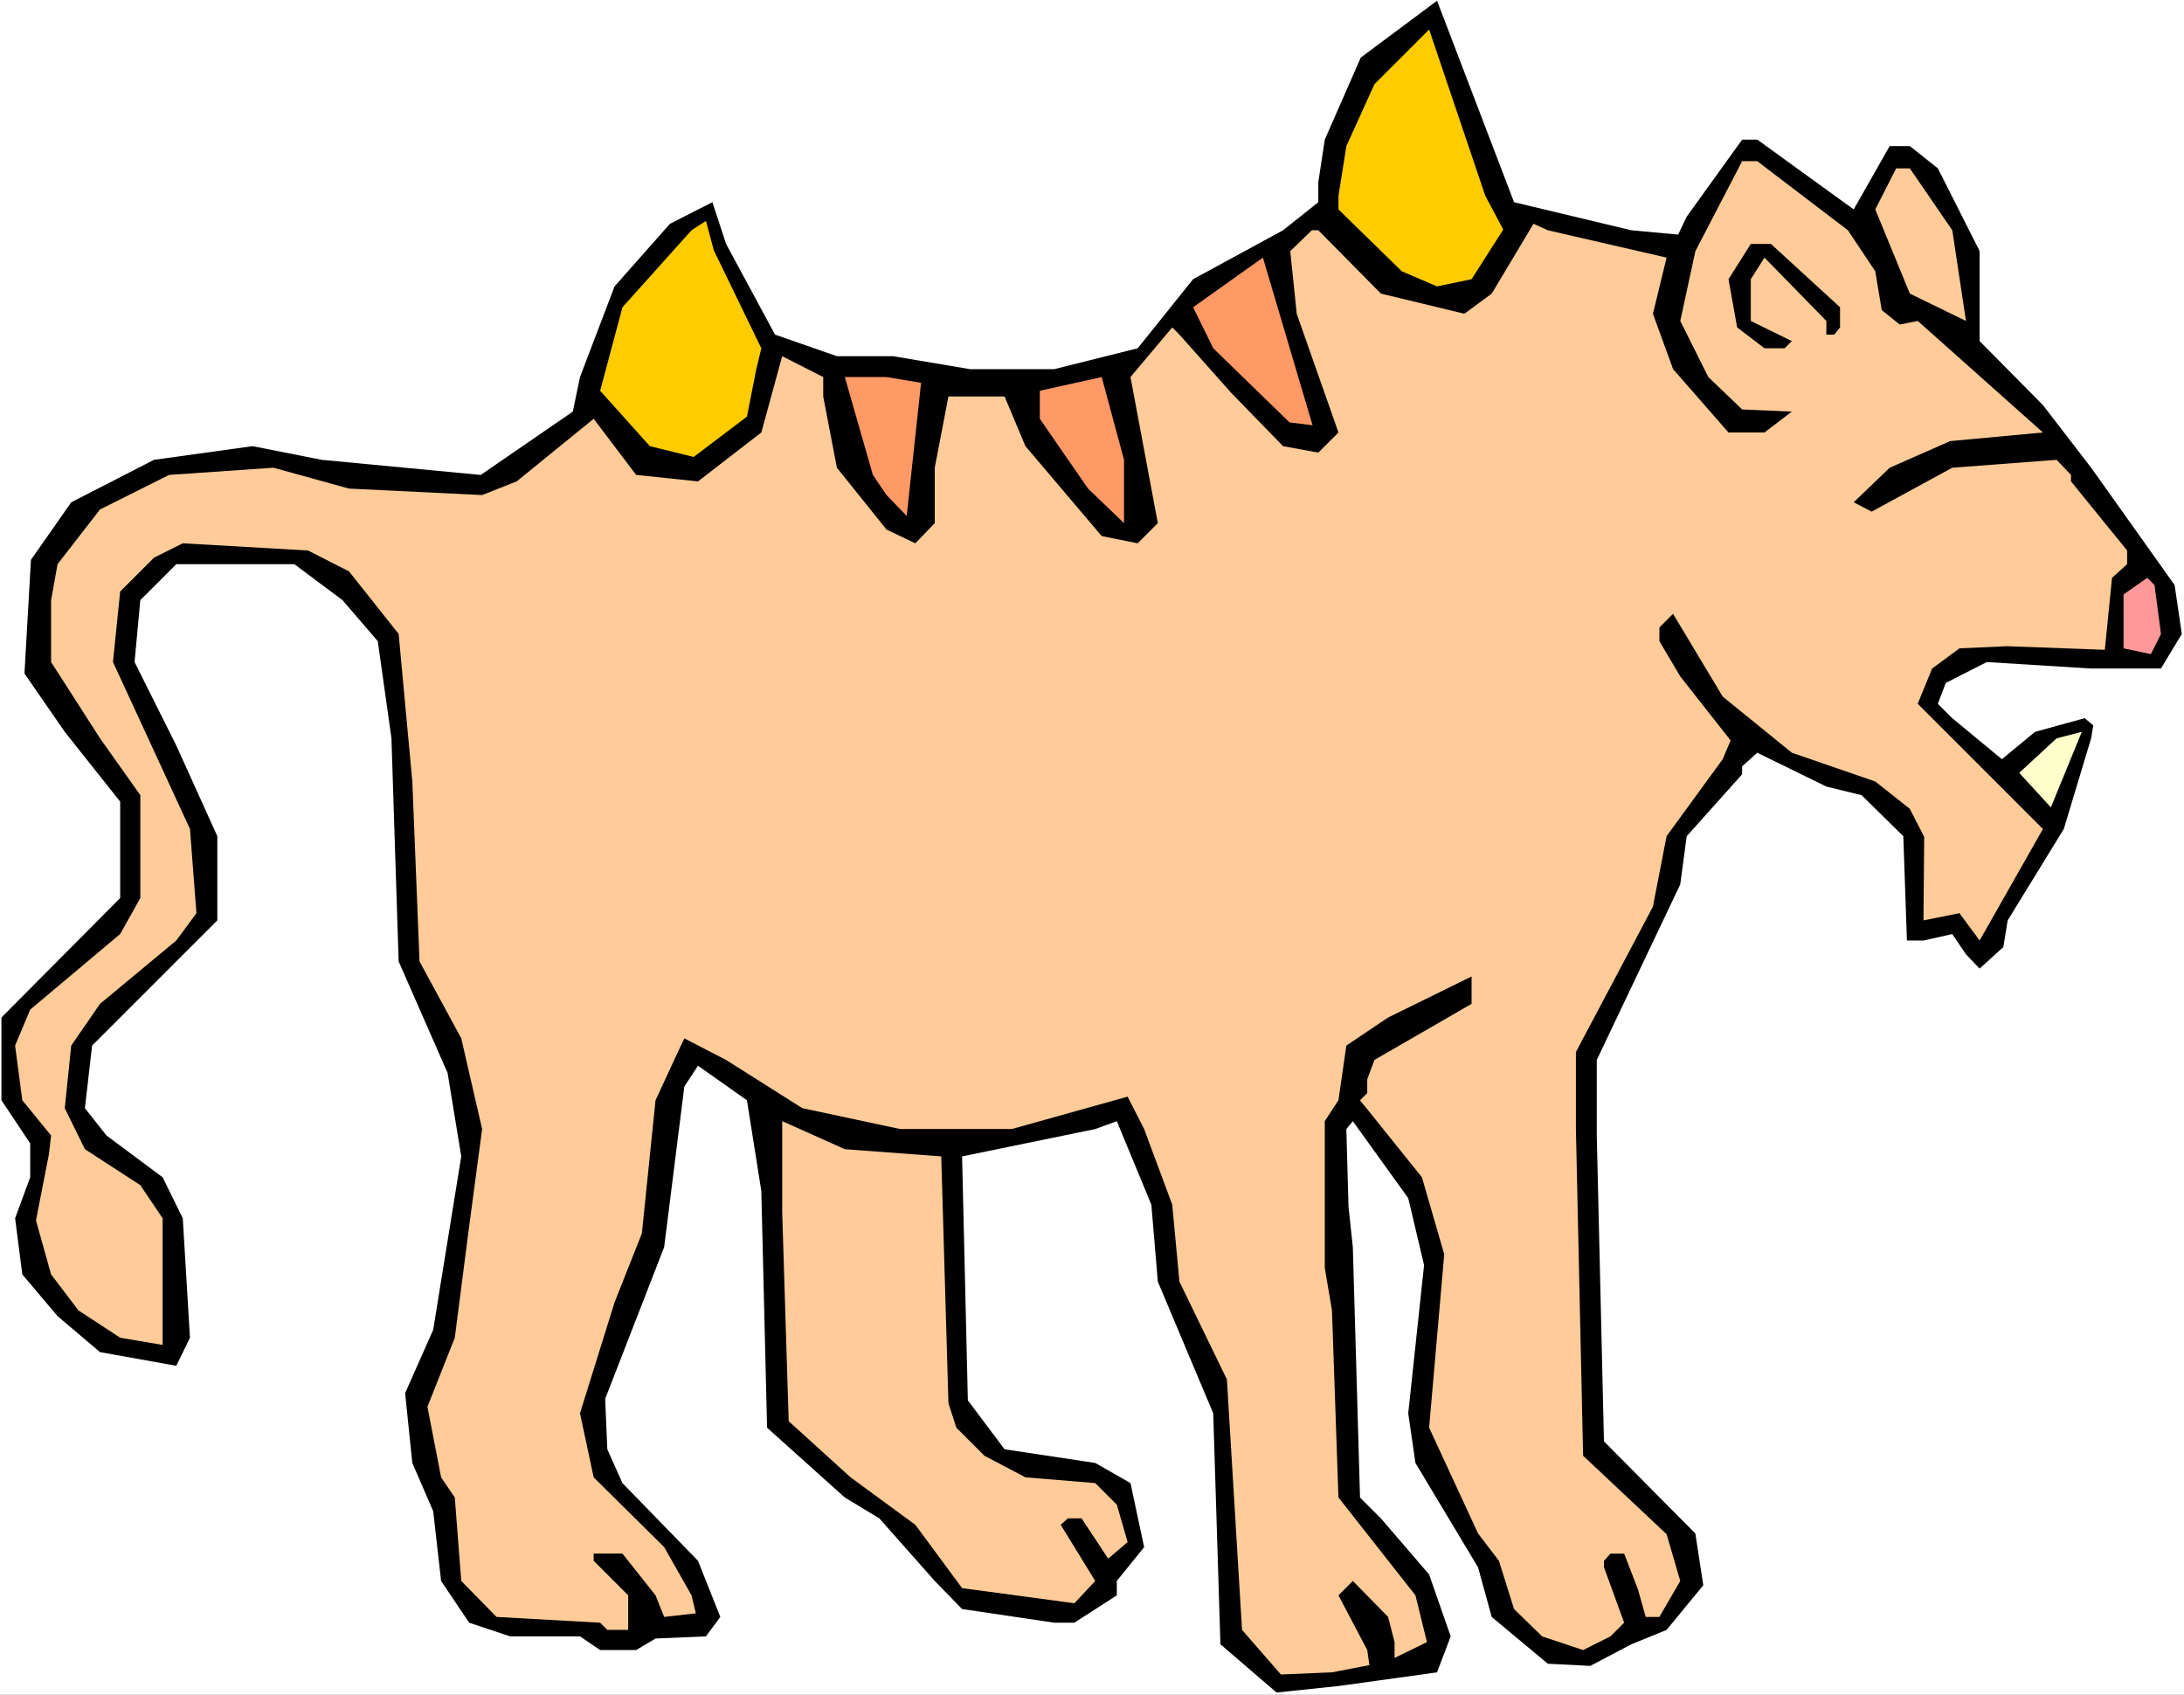
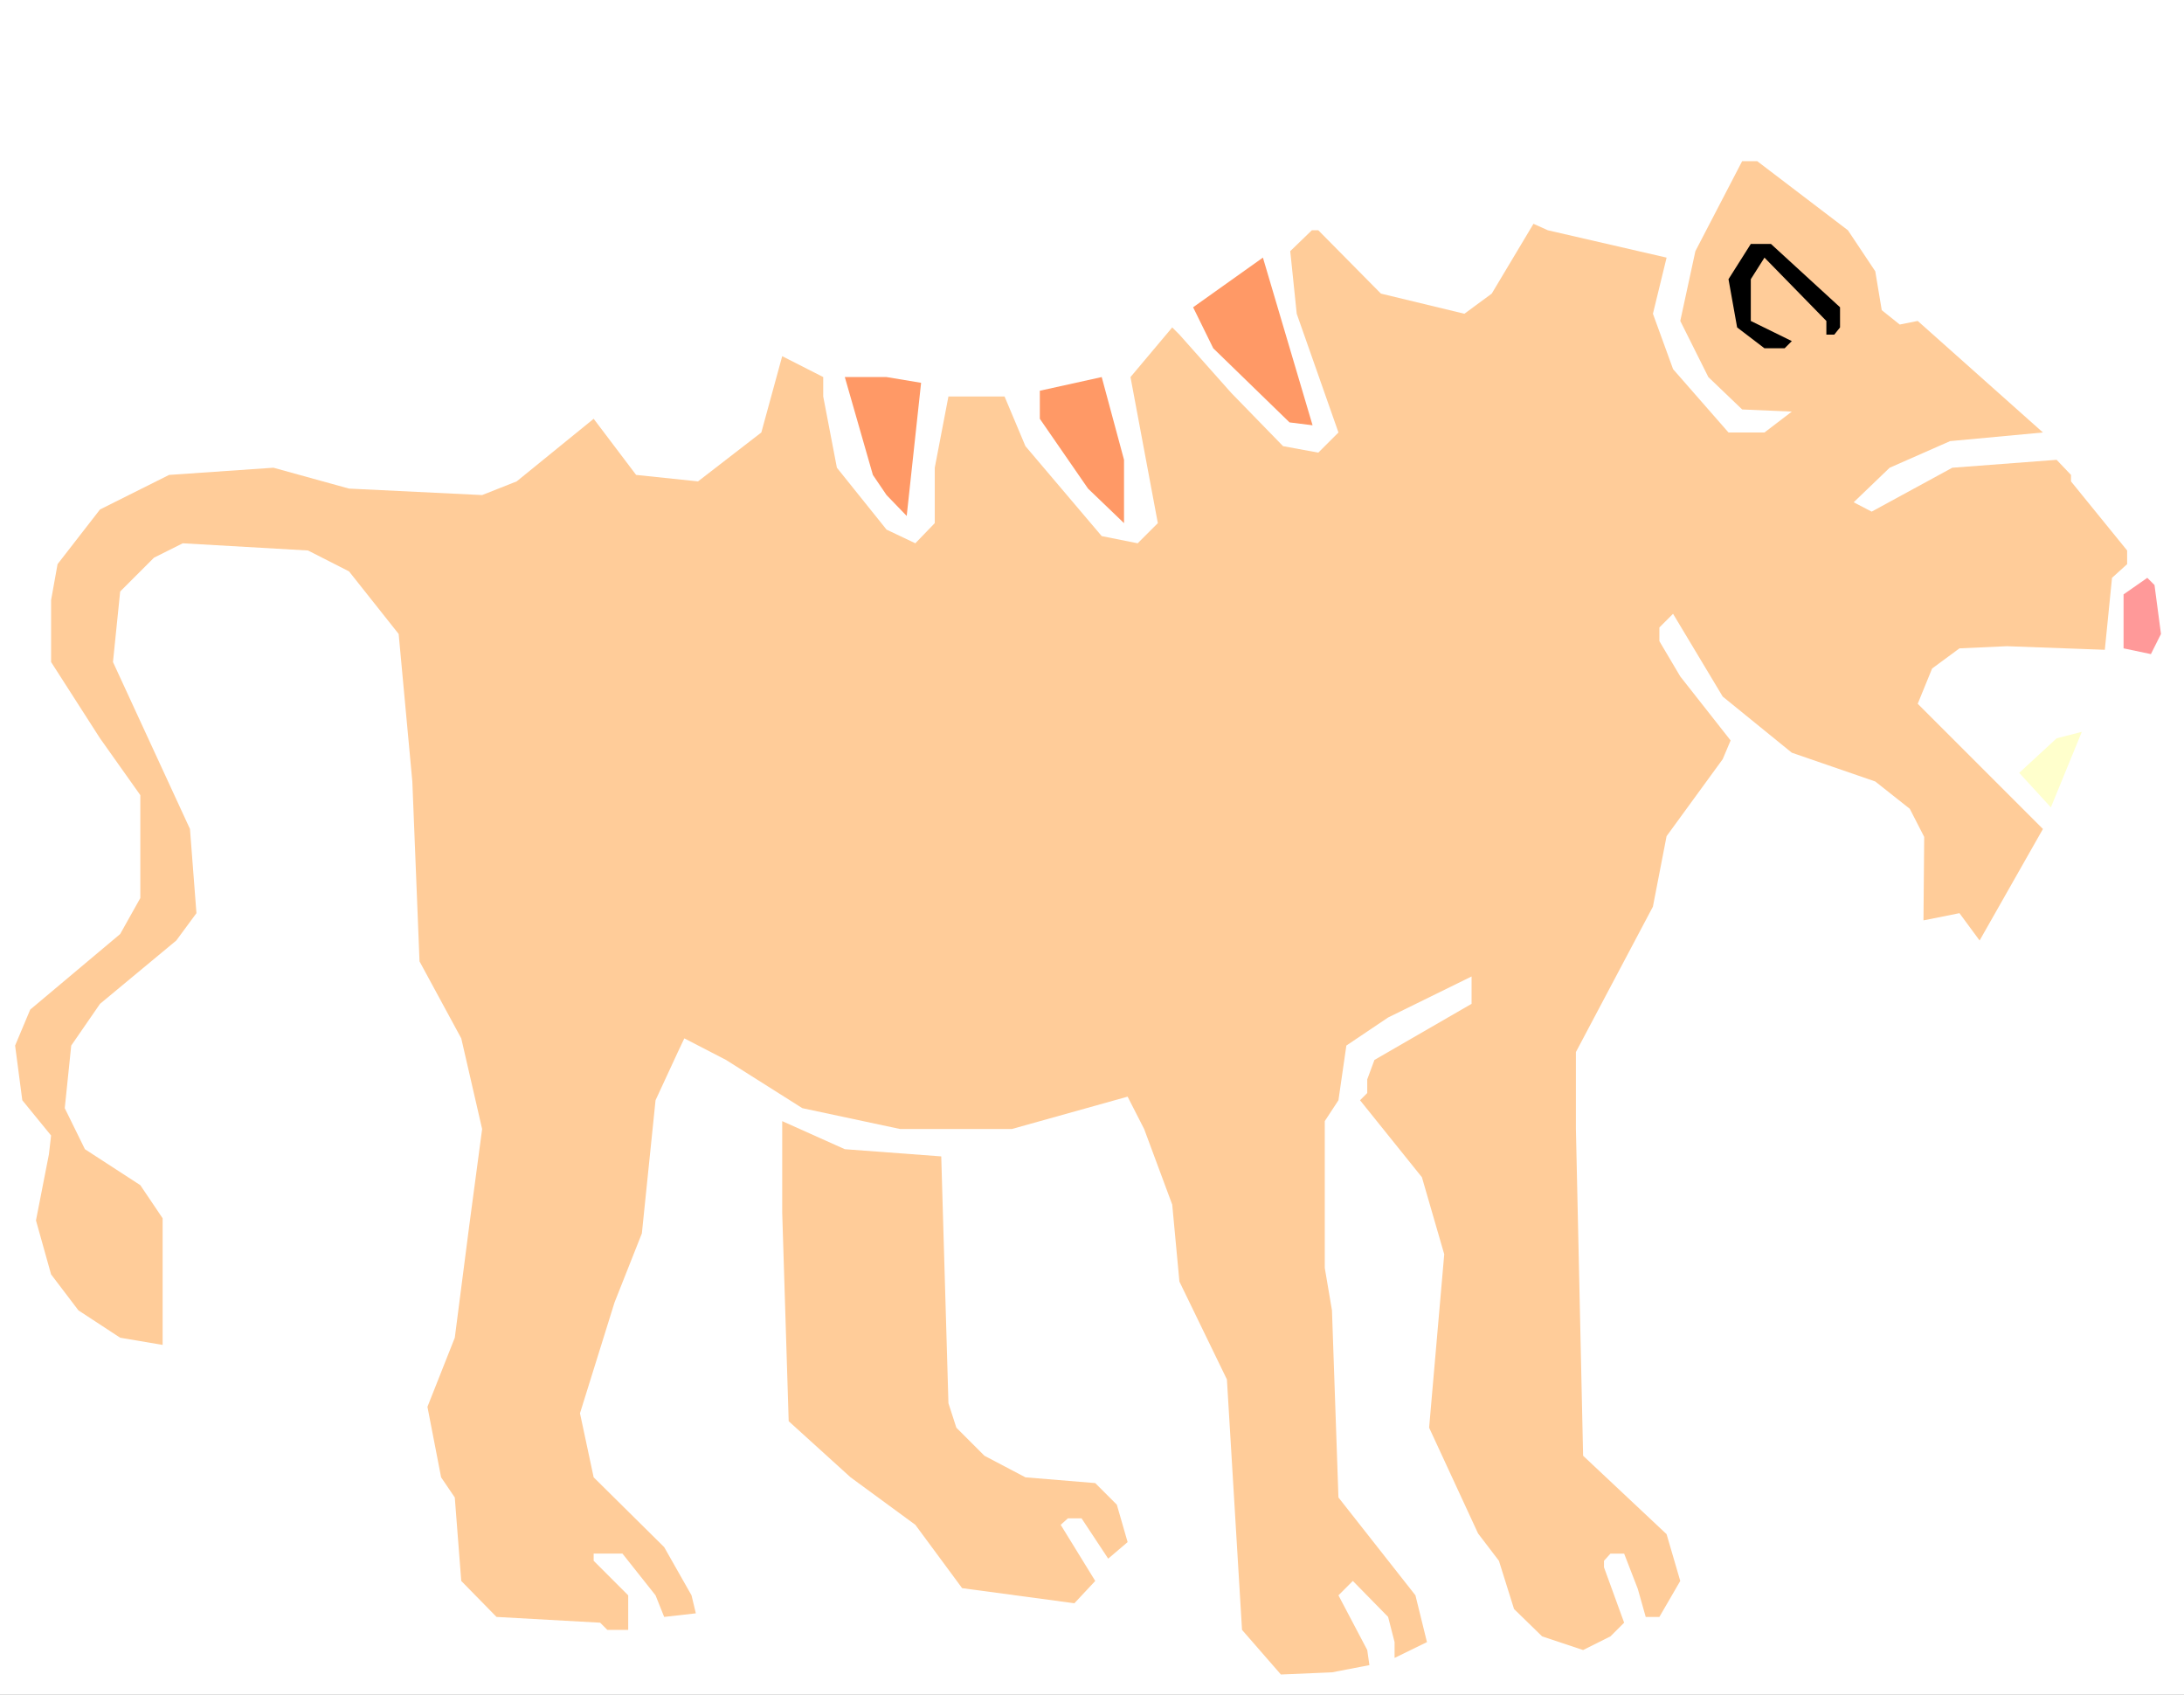
<svg xmlns="http://www.w3.org/2000/svg" xmlns:ns1="http://sodipodi.sourceforge.net/DTD/sodipodi-0.dtd" xmlns:ns2="http://www.inkscape.org/namespaces/inkscape" version="1.0" width="129.766mm" height="100.677mm" id="svg13" ns1:docname="Horned Tiger .wmf">
  <rect width="100%" height="100%" fill="#808080" stroke="none" />
  <ns1:namedview id="namedview13" pagecolor="#ffffff" bordercolor="#000000" borderopacity="0.25" ns2:showpageshadow="2" ns2:pageopacity="0.0" ns2:pagecheckerboard="0" ns2:deskcolor="#d1d1d1" ns2:document-units="mm" />
  <defs id="defs1">
    <pattern id="WMFhbasepattern" patternUnits="userSpaceOnUse" width="6" height="6" x="0" y="0" />
  </defs>
  <path style="fill:#ffffff;fill-opacity:1;fill-rule:evenodd;stroke:none" d="M 0,380.512 H 490.455 V 0 H 0 Z" id="path1" />
-   <path style="fill:#000000;fill-opacity:1;fill-rule:evenodd;stroke:none" d="m 297.505,31.346 -1.454,9.533 v 4.524 l -7.918,6.301 -20.2,10.987 -12.443,15.511 -18.746,4.686 h -18.907 l -17.291,-2.908 H 187.941 L 174.043,75.133 163.054,54.774 l -3.07,-9.371 -9.534,4.847 -12.443,14.057 -7.757,20.359 -1.616,7.756 -20.685,14.219 -35.714,-3.393 -15.514,-3.07 -22.139,3.07 -18.584,9.533 -9.05,12.926 -1.454,25.529 9.05,13.088 12.443,15.673 v 21.651 L 0.323,228.469 v 18.581 l 6.464,9.695 v 7.594 l -3.394,9.21 1.616,12.603 7.918,9.371 9.534,8.079 17.13,3.07 3.07,-6.301 -1.616,-26.822 -4.525,-9.21 -12.605,-9.371 -4.848,-6.14 1.616,-14.057 28.118,-28.114 v -18.904 l -9.211,-20.359 -9.373,-18.743 1.293,-13.896 8.08,-8.079 h 26.502 l 10.827,8.079 7.918,9.21 3.07,21.813 1.616,50.089 10.989,25.044 3.07,18.743 -6.302,38.94 -6.302,14.219 1.616,15.673 4.686,10.826 1.778,15.673 6.302,9.371 9.211,3.07 h 15.675 l 4.525,3.07 h 8.08 l 4.363,-2.585 11.312,-0.485 3.232,-4.363 -5.01,-12.603 -16.968,-17.45 -3.394,-7.594 -0.485,-11.31 13.251,-34.093 4.525,-36.031 3.07,-4.686 10.989,7.756 3.232,20.359 1.293,53.159 17.453,15.673 7.757,4.686 12.443,14.057 6.141,6.301 20.685,3.07 h 4.525 l 9.534,-6.14 v -3.232 l 6.141,-7.594 -3.07,-14.38 -7.918,-4.524 -20.362,-3.07 -8.242,-10.987 -1.293,-54.774 29.896,-6.14 4.848,-1.777 7.757,18.743 1.454,17.289 12.443,29.568 1.616,51.866 12.605,10.826 13.898,-1.454 22.139,-3.07 3.07,-8.079 -4.848,-13.896 -10.827,-12.603 -4.686,-4.686 -1.616,-56.228 -0.97,-9.048 -0.485,-17.45 1.454,-1.777 12.443,17.289 3.555,15.027 -3.555,33.285 1.616,11.149 14.059,23.429 3.07,11.149 12.605,10.502 9.534,0.485 9.211,-4.847 7.918,-3.232 8.242,-10.018 -1.778,-11.633 -20.523,-20.682 -1.616,-68.67 v -16.965 l 18.746,-39.425 1.454,-10.826 12.443,-13.896 v -1.777 l 3.394,-3.07 15.514,7.594 7.918,1.939 9.373,9.21 0.808,23.429 h 3.717 l 6.464,-1.454 3.07,4.524 3.07,3.232 5.333,-4.847 0.97,-5.978 12.605,-20.52 6.141,-20.359 0.485,-2.908 -1.939,-1.616 -11.15,3.07 -7.434,6.14 -11.15,-9.21 -3.232,-3.232 1.778,-4.686 9.211,-4.686 23.432,1.454 h 15.675 l 4.686,-7.756 -1.616,-10.987 L 469.609,105.024 458.782,90.967 444.561,76.587 V 56.39 l -9.373,-18.581 -6.302,-5.009 h -4.525 l -8.08,14.219 -21.654,-15.673 h -3.394 l -12.443,17.289 -1.939,4.039 L 366.347,51.704 340.006,45.403 322.715,0.162 305.585,12.926 Z" id="path2" />
-   <path style="fill:#ffcc00;fill-opacity:1;fill-rule:evenodd;stroke:none" d="m 302.353,32.8 -1.778,11.149 v 3.07 l 14.221,13.896 7.918,3.393 7.757,-1.616 7.11,-11.149 -4.04,-7.594 L 320.937,6.625 308.656,18.904 Z" id="path3" />
  <path style="fill:#ffcc99;fill-opacity:1;fill-rule:evenodd;stroke:none" d="m 380.729,56.39 -3.394,15.673 6.302,12.603 7.595,7.271 11.15,0.485 -6.141,4.686 h -8.08 l -12.443,-14.219 -4.525,-12.441 3.07,-12.603 -26.664,-6.14 -3.232,-1.454 -9.373,15.673 -6.141,4.524 -18.746,-4.524 -14.059,-14.219 h -1.454 l -4.848,4.686 1.454,14.057 9.373,26.66 -4.525,4.524 -7.918,-1.454 -11.635,-11.957 -11.635,-13.088 -1.616,-1.616 -9.373,11.149 6.141,32.8 -4.525,4.524 -8.08,-1.616 -17.13,-20.197 -4.686,-11.149 h -12.605 l -3.07,15.996 v 12.441 l -4.363,4.524 -6.464,-3.07 -11.15,-13.896 -3.07,-15.996 v -4.363 l -9.211,-4.686 -4.686,17.127 -14.221,10.987 -13.898,-1.454 -9.534,-12.603 -17.291,14.057 -7.757,3.07 -29.896,-1.454 -16.968,-4.686 -23.432,1.616 -15.514,7.756 -9.534,12.28 -1.454,8.079 V 148.65 l 10.989,17.127 9.05,12.765 v 23.105 l -4.525,8.079 -20.2,16.965 -3.394,8.079 1.616,12.28 6.464,7.917 -0.485,4.201 -2.909,14.865 3.394,12.118 6.141,8.079 9.373,6.14 9.534,1.616 v -28.437 l -5.01,-7.433 -12.443,-8.079 -4.525,-9.21 1.454,-14.057 6.464,-9.371 17.13,-14.219 4.525,-6.14 -1.454,-18.904 -17.291,-37.486 1.616,-15.834 7.595,-7.594 6.464,-3.232 28.118,1.616 9.211,4.686 11.15,14.057 3.07,33.123 1.616,40.394 9.373,17.289 4.686,20.359 -2.909,21.813 -3.232,25.044 -6.141,15.511 3.07,15.834 3.07,4.524 1.454,18.743 7.918,8.079 23.27,1.293 1.616,1.616 h 4.686 v -7.756 l -7.757,-7.756 v -1.616 h 6.464 l 7.434,9.371 1.939,4.847 7.11,-0.808 -0.97,-4.039 -6.141,-10.826 -15.837,-15.673 -3.07,-14.38 7.757,-24.883 6.141,-15.511 3.07,-29.892 5.01,-10.826 1.454,-3.07 9.373,4.847 17.13,10.826 21.978,4.686 h 25.048 l 26.018,-7.271 3.717,7.271 6.302,16.965 1.616,17.289 10.666,21.974 3.394,56.228 8.726,10.018 11.474,-0.485 8.403,-1.616 -0.485,-3.393 -6.464,-12.28 3.232,-3.232 7.918,8.079 1.454,5.655 v 3.555 l 7.272,-3.555 -2.586,-10.502 -17.291,-21.974 -1.454,-42.01 -1.616,-9.533 v -32.962 l 3.07,-4.686 1.778,-12.28 9.373,-6.301 18.746,-9.21 v 6.14 l -21.816,12.603 -1.616,4.363 v 3.07 l -1.616,1.616 13.898,17.289 5.01,17.289 -3.394,38.94 10.989,23.752 4.686,6.14 3.394,10.826 6.302,6.14 9.211,3.07 6.141,-3.07 3.07,-3.07 -4.525,-12.441 v -1.454 l 1.454,-1.616 h 3.07 l 3.07,7.917 1.778,6.301 h 3.07 l 4.686,-8.079 -3.07,-10.502 -18.746,-17.612 -1.616,-73.356 v -17.289 l 17.291,-32.638 3.07,-15.834 12.605,-17.289 1.778,-4.201 -11.312,-14.38 -4.686,-7.917 v -3.07 l 3.07,-3.07 11.15,18.581 15.514,12.603 18.746,6.463 7.757,6.14 3.232,6.301 -0.162,18.743 8.08,-1.616 4.525,6.14 14.221,-25.044 -28.118,-28.114 3.232,-7.917 6.141,-4.524 10.666,-0.485 21.978,0.808 1.616,-16.158 3.394,-3.07 v -3.07 l -12.605,-15.511 v -1.454 l -3.232,-3.393 -23.432,1.777 -18.099,9.856 -4.04,-2.1 8.08,-7.756 13.574,-5.978 20.846,-1.939 -28.118,-25.044 -4.04,0.808 -4.04,-3.232 -1.454,-8.725 -6.141,-9.21 -20.362,-15.511 h -3.394 z" id="path4" />
-   <path style="fill:#ffcc99;fill-opacity:1;fill-rule:evenodd;stroke:none" d="m 421.129,47.019 7.757,18.904 12.605,6.14 -3.07,-20.359 -9.534,-13.896 h -3.07 z" id="path5" />
-   <path style="fill:#ffcc00;fill-opacity:1;fill-rule:evenodd;stroke:none" d="m 139.784,68.993 -5.01,18.743 11.15,12.441 9.858,2.424 11.958,-9.048 2.101,-10.664 1.131,-4.686 -10.666,-21.974 -1.778,-6.625 -3.232,2.1 z" id="path6" />
  <path style="fill:#000000;fill-opacity:1;fill-rule:evenodd;stroke:none" d="m 388.163,62.692 1.939,10.826 6.141,4.686 h 4.525 l 1.616,-1.616 -9.211,-4.524 v -9.371 l 3.07,-4.847 13.898,14.219 v 3.07 h 1.778 l 1.293,-1.616 V 68.993 L 397.697,54.774 h -4.525 z" id="path7" />
  <path style="fill:#ff9966;fill-opacity:1;fill-rule:evenodd;stroke:none" d="m 272.457,78.203 17.13,16.642 5.171,0.646 L 283.608,57.844 267.933,68.993 Z" id="path8" />
  <path style="fill:#ff9966;fill-opacity:1;fill-rule:evenodd;stroke:none" d="m 233.512,94.037 10.827,15.673 8.08,7.756 v -14.219 l -5.01,-18.581 -13.898,3.07 z" id="path9" />
  <path style="fill:#ff9966;fill-opacity:1;fill-rule:evenodd;stroke:none" d="m 196.021,106.64 3.07,4.524 4.525,4.686 3.232,-29.892 -7.757,-1.293 h -9.373 z" id="path10" />
  <path style="fill:#ff9999;fill-opacity:1;fill-rule:evenodd;stroke:none" d="m 476.881,145.58 6.141,1.293 2.262,-4.524 -1.454,-10.987 -1.616,-1.616 -5.333,3.716 z" id="path11" />
  <path style="fill:#ffffcc;fill-opacity:1;fill-rule:evenodd;stroke:none" d="m 453.449,173.533 7.11,7.756 6.949,-16.965 -5.656,1.454 z" id="path12" />
  <path style="fill:#ffcc99;fill-opacity:1;fill-rule:evenodd;stroke:none" d="m 177.113,319.113 13.898,12.603 14.544,10.664 10.504,14.219 25.21,3.393 4.686,-5.009 -7.757,-12.603 1.616,-1.454 h 3.07 l 5.979,9.048 4.363,-3.716 -2.424,-8.402 -4.848,-4.847 -15.675,-1.293 -9.211,-4.847 -6.302,-6.301 -1.778,-5.494 -1.616,-55.421 -21.654,-1.616 -14.059,-6.301 v 20.52 z" id="path13" />
</svg>